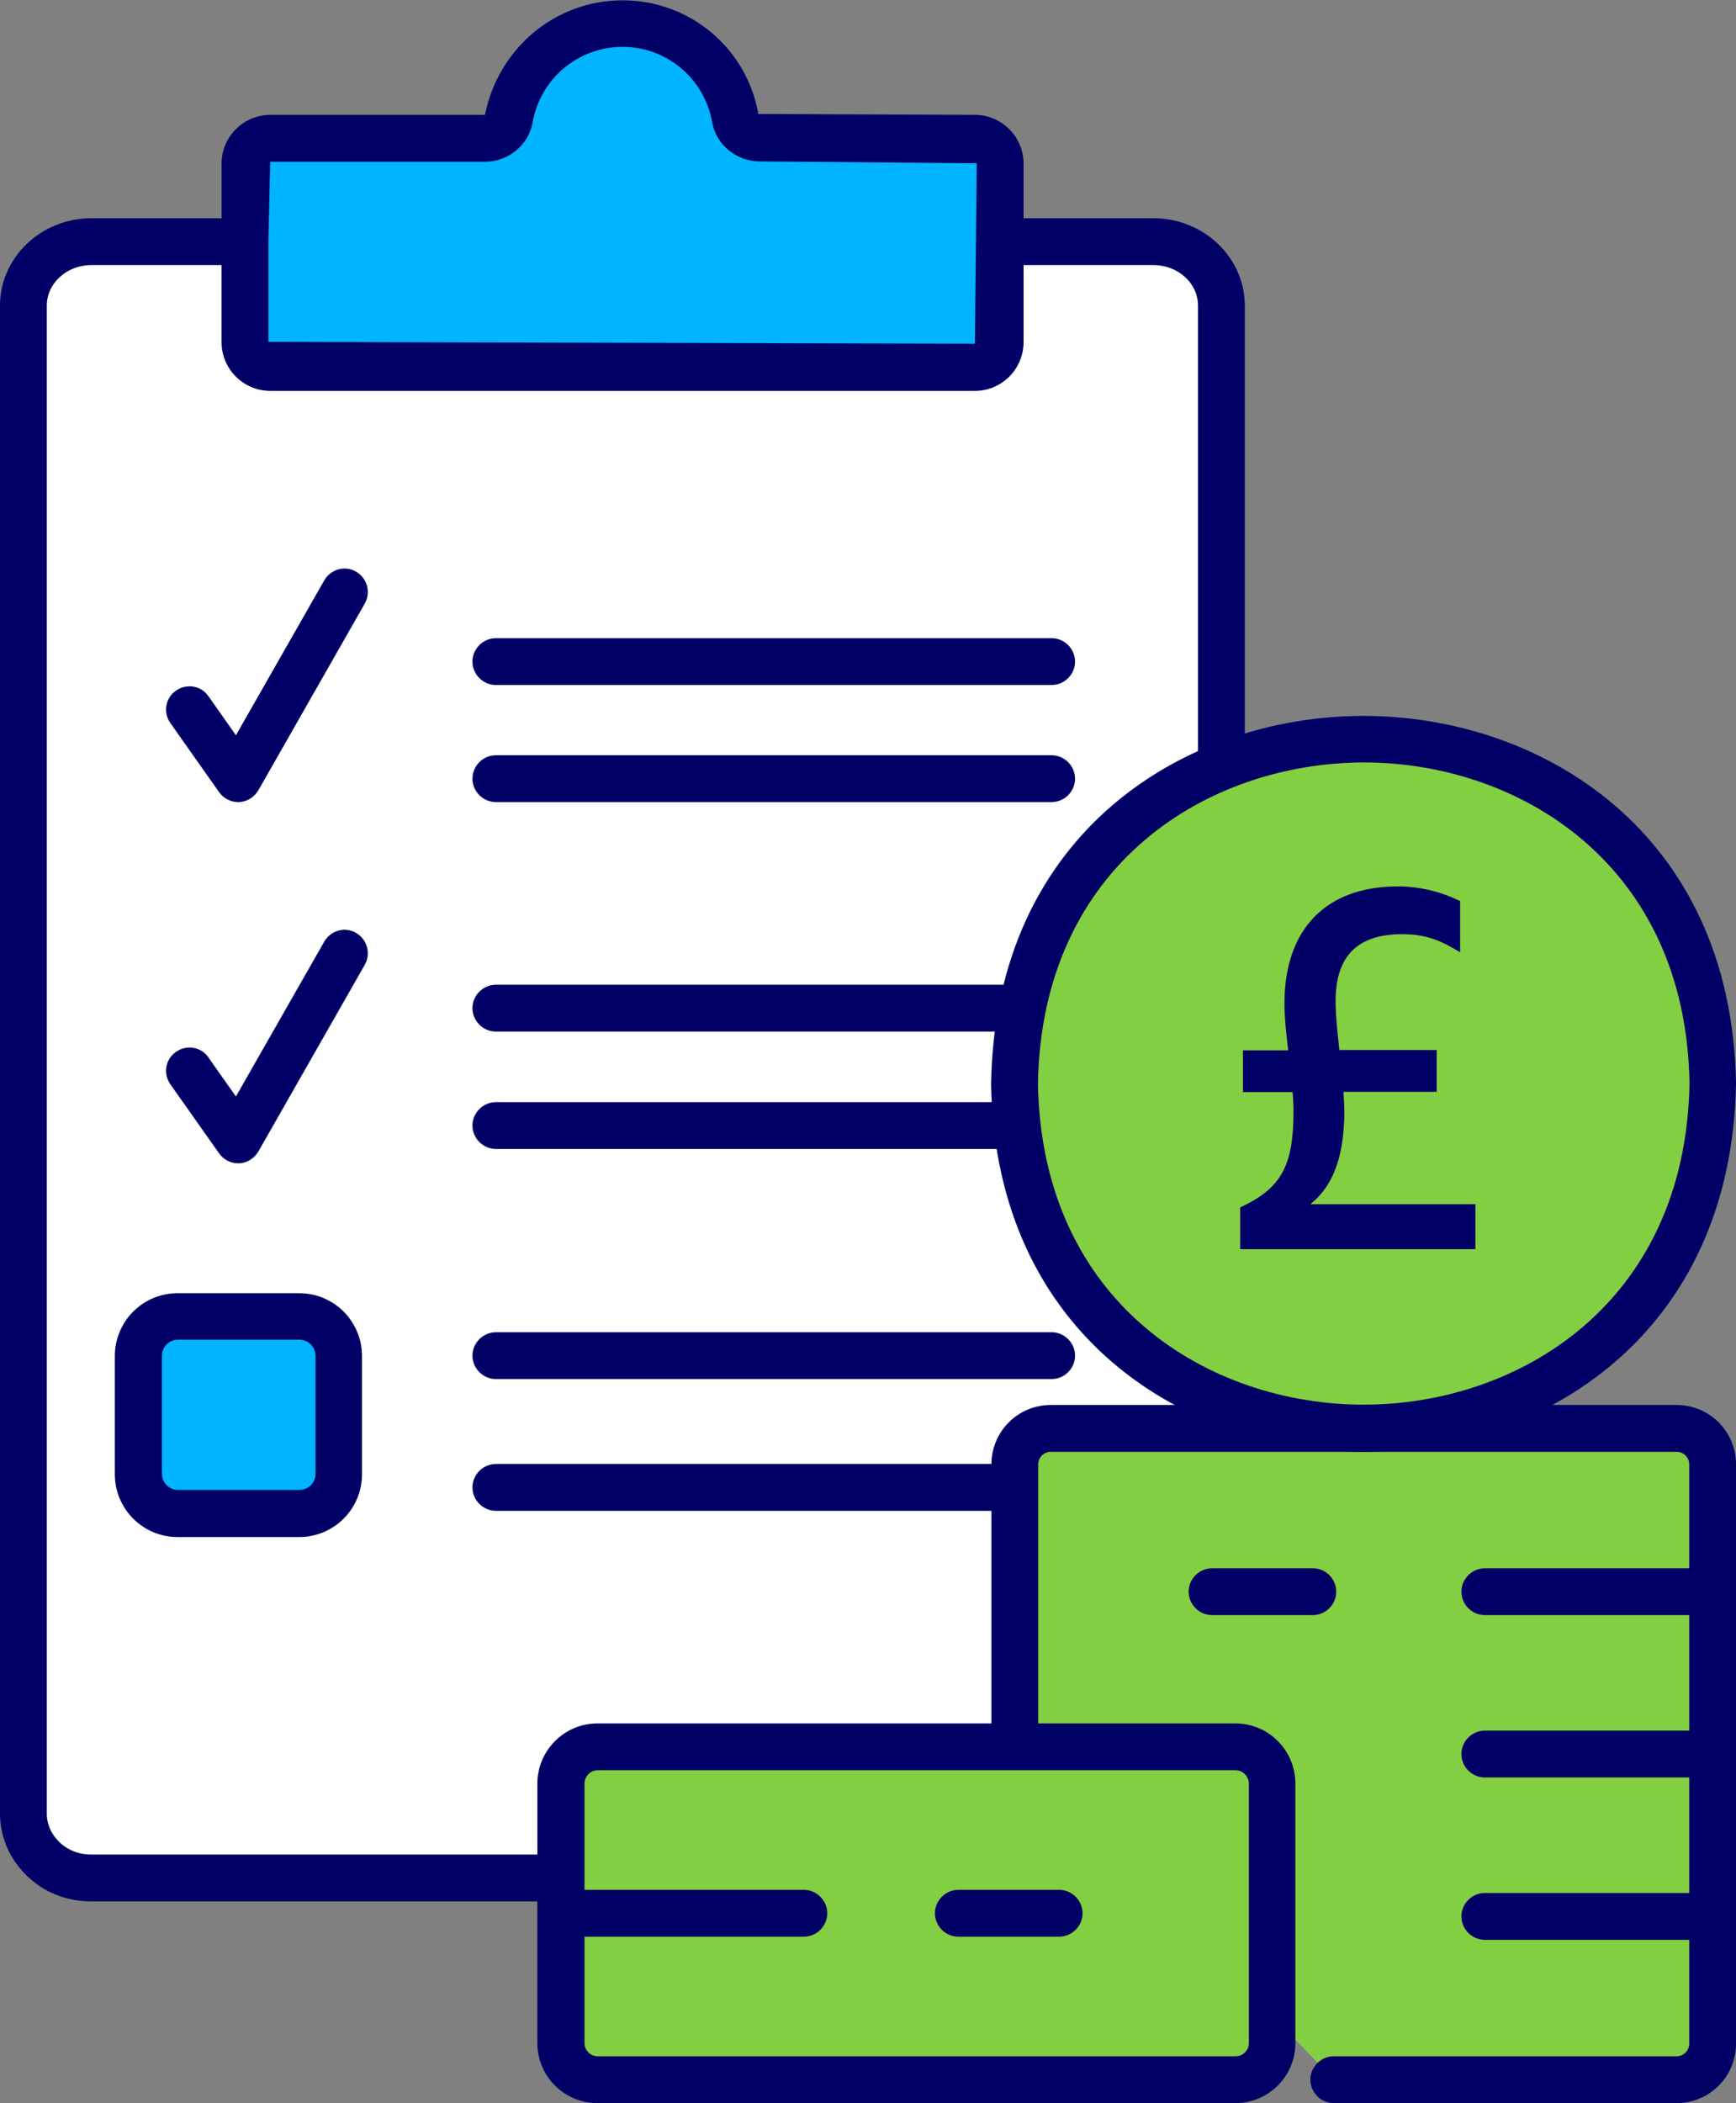
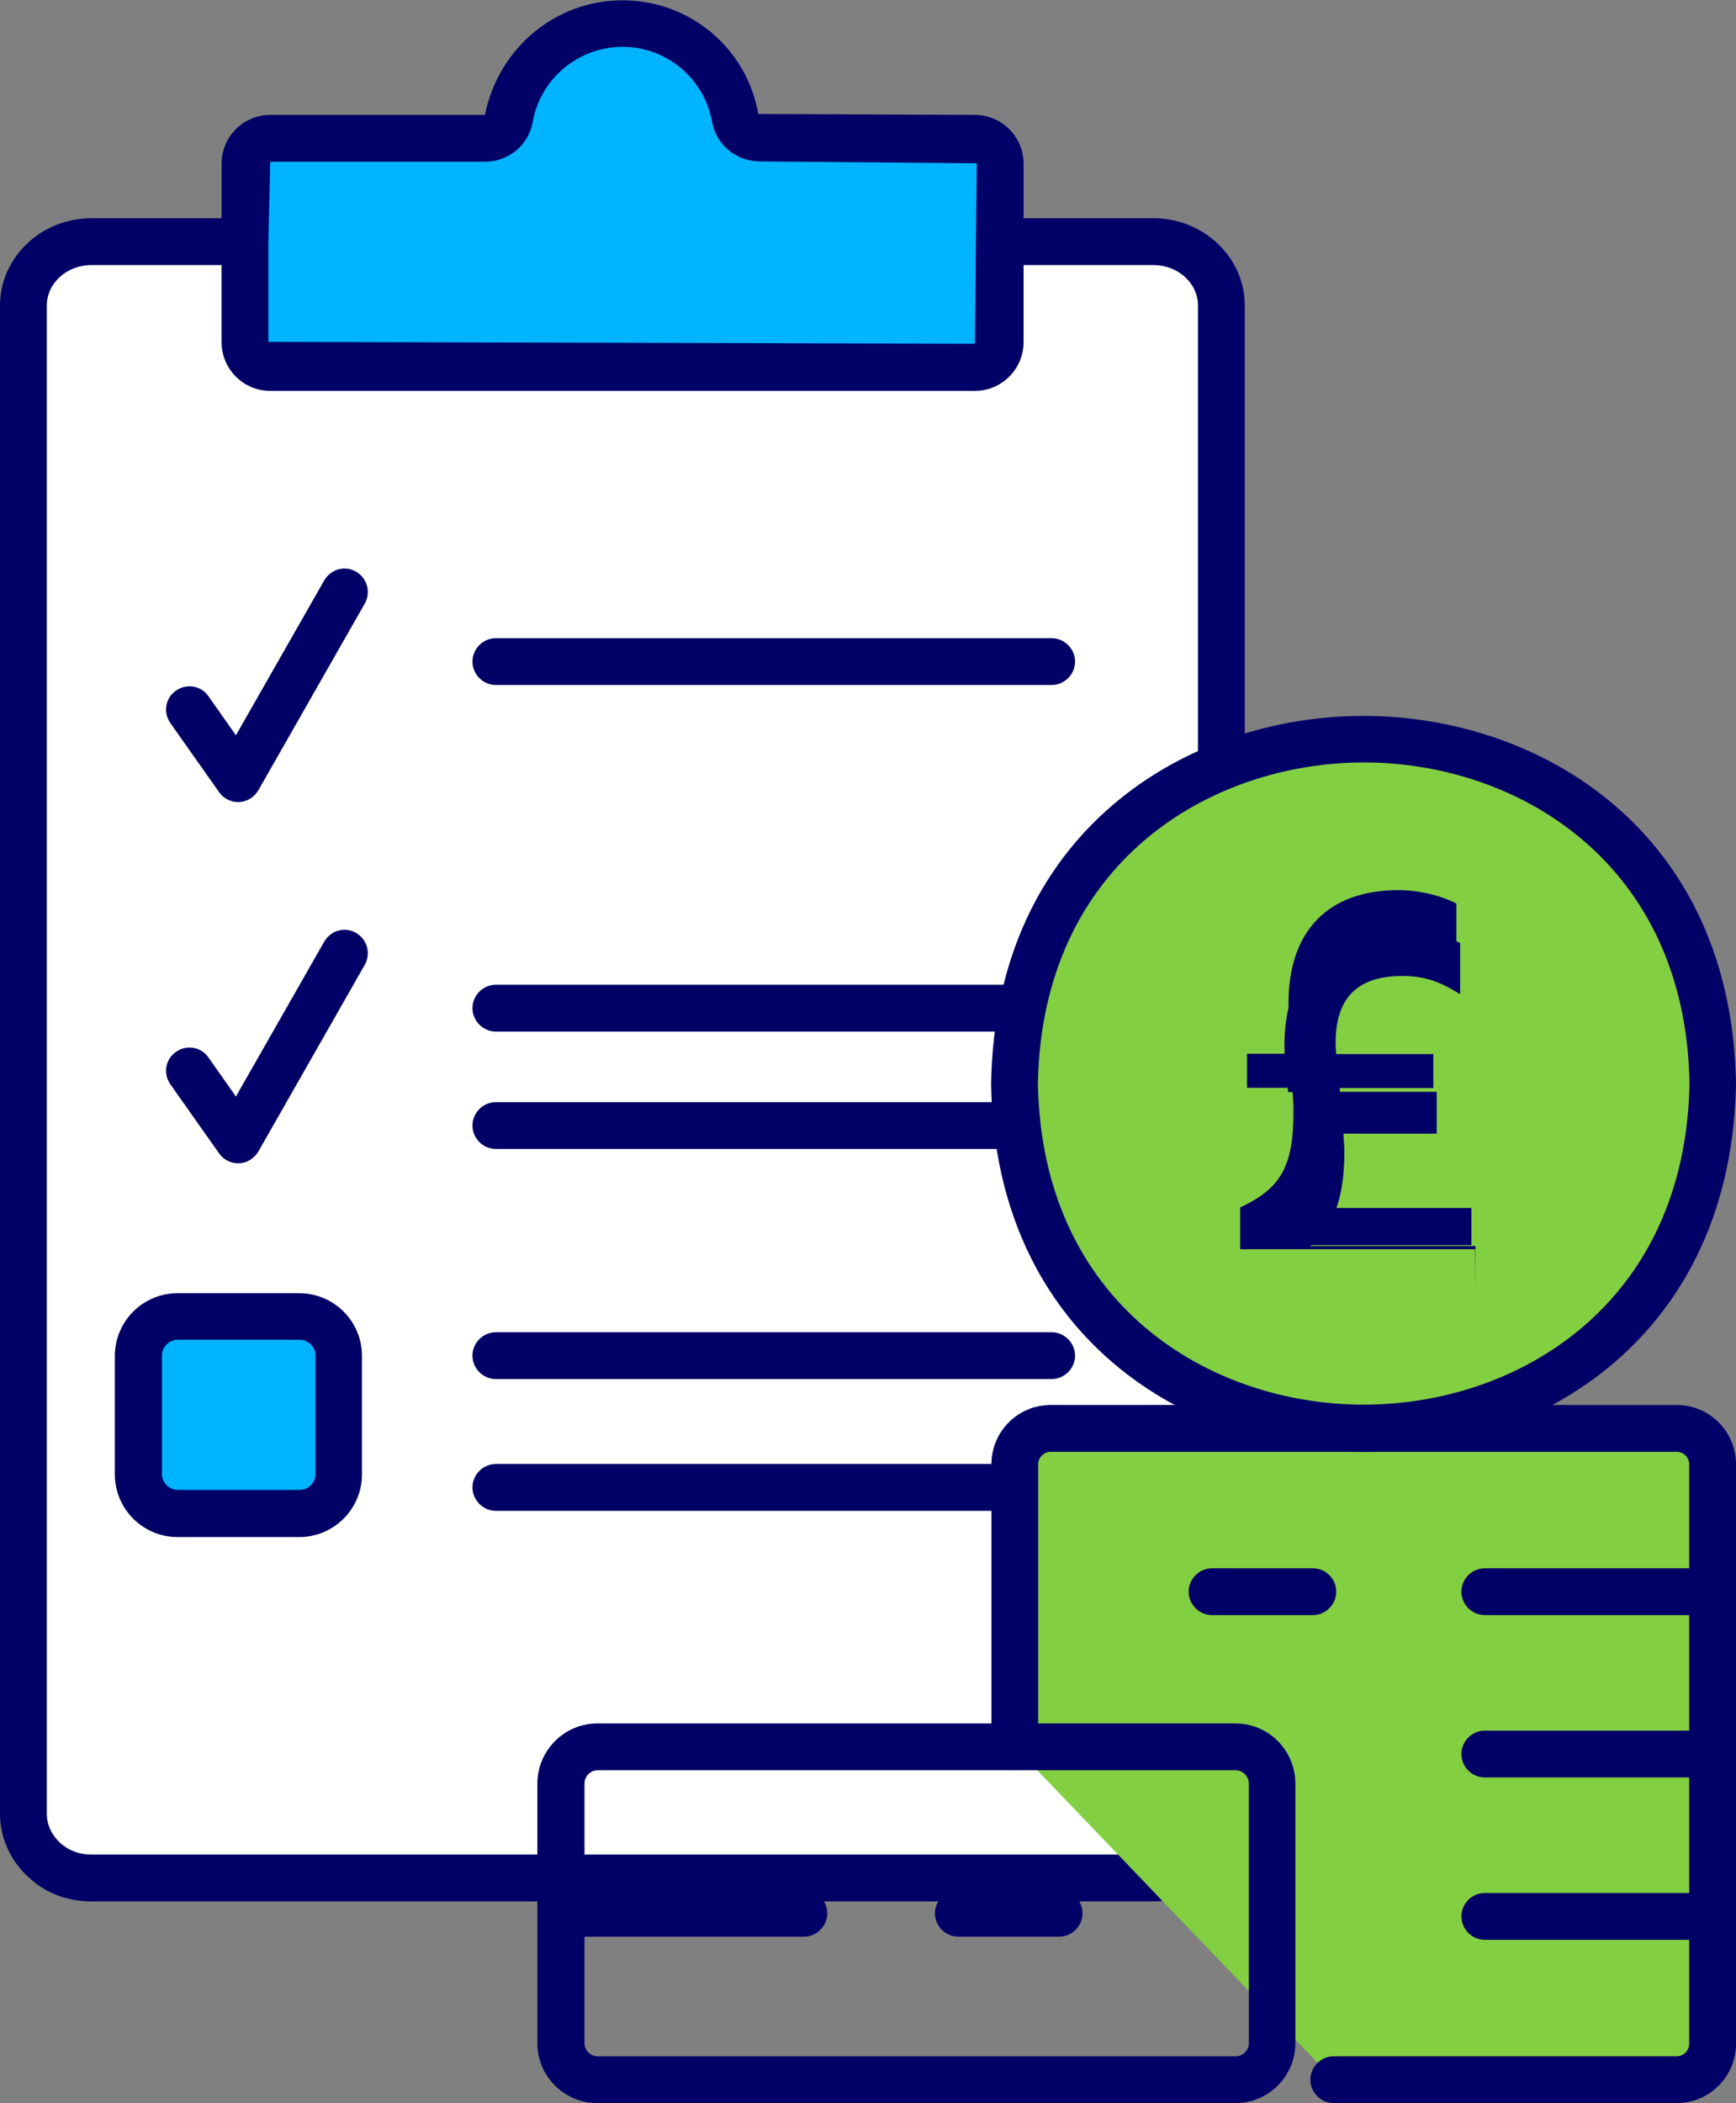
<svg xmlns="http://www.w3.org/2000/svg" id="Layer_2" data-name="Layer 2" viewBox="0 0 55.63 67.36">
  <rect x="0" y="0" width="55.63" height="67.36" fill="#808080" stroke="none" />
  <defs>
    <style>
      .cls-1 {
        fill: #006;
      }

      .cls-1, .cls-2, .cls-3, .cls-4 {
        stroke-width: 0px;
      }

      .cls-2 {
        fill: #00b4ff;
      }

      .cls-3 {
        fill: #fff;
      }

      .cls-4 {
        fill: #83cf42;
      }
    </style>
  </defs>
  <g id="Layer_1-2" data-name="Layer 1">
    <g>
      <g>
        <g>
          <g>
            <g>
              <path class="cls-3" d="M7.85,7.73H2.93c-1.2,0-2.18.92-2.18,2.05v48.3c0,.65.32,1.23.82,1.61h0c.37.28.84.45,1.35.45h34.03c1.2,0,2.18-.92,2.18-2.06V9.79c0-1.14-.98-2.05-2.18-2.05h-4.91" />
              <path class="cls-1" d="M36.97,60.9H2.93c-.65,0-1.26-.19-1.76-.56-.02-.01-.03-.02-.05-.04-.71-.54-1.12-1.35-1.12-2.21V9.79c0-1.55,1.32-2.8,2.93-2.8h4.91c.41,0,.75.34.75.75s-.33.75-.75.75H2.93c-.79,0-1.43.58-1.43,1.3v48.3c0,.38.18.73.49.99.01,0,.03.02.04.03.25.19.56.29.9.29h34.03c.79,0,1.43-.59,1.43-1.31V9.79c0-.72-.64-1.3-1.43-1.3h-4.91c-.41,0-.75-.34-.75-.75s.34-.75.75-.75h4.91c1.62,0,2.93,1.26,2.93,2.8v48.3c0,1.55-1.32,2.81-2.93,2.81Z" />
            </g>
            <g>
              <path class="cls-2" d="M7.85,7.73v-2.5c0-.44.36-.81.81-.81h6.88c.38,0,.72-.27.79-.65.31-1.72,1.81-3.02,3.62-3.02s3.31,1.31,3.61,3.02c.07.38.41.65.79.65h6.88c.45,0,.81.36.81.81v5.72c0,.45-.36.81-.81.81H8.66c-.45,0-.81-.36-.81-.81v-3.22Z" />
              <path class="cls-1" d="M31.24,12.52H8.66c-.86,0-1.56-.7-1.56-1.56v-5.72c0-.86.7-1.56,1.56-1.56h6.88c.43-2.14,2.26-3.67,4.41-3.67s3.98,1.53,4.35,3.64l6.94.03c.86,0,1.56.7,1.56,1.56v5.72c0,.86-.7,1.56-1.56,1.56ZM8.66,5.17l-.06,2.56v3.22l22.64.06.06-5.78-6.95-.06c-.75,0-1.4-.53-1.53-1.26-.25-1.4-1.46-2.41-2.87-2.41s-2.63,1.01-2.88,2.41c-.13.74-.78,1.27-1.53,1.27h-6.88Z" />
            </g>
          </g>
          <g>
            <path class="cls-2" d="M5.7,42.16h3.9c.7,0,1.26.57,1.26,1.26v3.79c0,.7-.57,1.26-1.26,1.26h-3.9c-.7,0-1.26-.57-1.26-1.26v-3.79c0-.7.57-1.26,1.26-1.26Z" />
            <path class="cls-1" d="M9.59,49.23h-3.9c-1.11,0-2.01-.9-2.01-2.01v-3.79c0-1.11.9-2.01,2.01-2.01h3.9c1.11,0,2.01.9,2.01,2.01v3.79c0,1.11-.9,2.01-2.01,2.01ZM5.7,42.91c-.28,0-.51.23-.51.51v3.79c0,.28.23.51.51.51h3.9c.28,0,.51-.23.51-.51v-3.79c0-.28-.23-.51-.51-.51h-3.9Z" />
          </g>
          <path class="cls-1" d="M33.7,21.94H15.89c-.41,0-.75-.34-.75-.75s.34-.75.75-.75h17.81c.41,0,.75.34.75.75s-.34.75-.75.75Z" />
-           <path class="cls-1" d="M33.7,25.69H15.89c-.41,0-.75-.34-.75-.75s.34-.75.75-.75h17.81c.41,0,.75.34.75.75s-.34.75-.75.75Z" />
          <path class="cls-1" d="M33.7,33.04H15.89c-.41,0-.75-.34-.75-.75s.34-.75.75-.75h17.81c.41,0,.75.34.75.75s-.34.75-.75.75Z" />
          <path class="cls-1" d="M33.7,36.8H15.89c-.41,0-.75-.34-.75-.75s.34-.75.75-.75h17.81c.41,0,.75.34.75.75s-.34.75-.75.75Z" />
          <path class="cls-1" d="M33.7,44.17H15.89c-.41,0-.75-.34-.75-.75s.34-.75.75-.75h17.81c.41,0,.75.34.75.75s-.34.75-.75.75Z" />
          <path class="cls-1" d="M33.7,48.39H15.89c-.41,0-.75-.34-.75-.75s.34-.75.75-.75h17.81c.41,0,.75.34.75.75s-.34.75-.75.75Z" />
          <path class="cls-1" d="M7.63,25.69c-.24,0-.47-.12-.61-.32l-1.56-2.21c-.24-.34-.16-.81.18-1.04.34-.24.81-.16,1.04.18l.88,1.25,2.83-4.96c.21-.36.66-.49,1.02-.28.36.21.48.66.28,1.02l-3.41,5.98c-.13.22-.36.37-.62.38-.01,0-.02,0-.04,0Z" />
          <path class="cls-1" d="M7.63,37.26c-.24,0-.47-.12-.61-.32l-1.56-2.21c-.24-.34-.16-.81.18-1.04.34-.24.81-.16,1.04.18l.88,1.25,2.83-4.96c.21-.36.66-.49,1.02-.28.36.21.48.66.28,1.02l-3.41,5.98c-.13.22-.36.37-.62.38-.01,0-.02,0-.04,0Z" />
        </g>
        <g>
          <g>
            <g>
              <path class="cls-4" d="M42.74,66.61h10.99c.64,0,1.15-.52,1.15-1.15v-18.56c0-.64-.51-1.15-1.15-1.15h-20.06c-.64,0-1.15.52-1.15,1.15v9.05" />
              <path class="cls-1" d="M53.73,67.36h-10.99c-.41,0-.75-.34-.75-.75s.34-.75.75-.75h10.99c.22,0,.4-.18.4-.4v-18.56c0-.22-.18-.4-.4-.4h-20.06c-.22,0-.4.18-.4.4v9.05c0,.41-.34.75-.75.75s-.75-.34-.75-.75v-9.05c0-1.05.85-1.9,1.9-1.9h20.06c1.05,0,1.9.85,1.9,1.9v18.56c0,1.05-.85,1.9-1.9,1.9Z" />
            </g>
            <g>
              <path class="cls-4" d="M32.51,34.71c.25,14.71,22.12,14.71,22.37,0-.25-14.71-22.12-14.71-22.37,0Z" />
              <path class="cls-1" d="M43.7,46.5c-5.65,0-11.8-3.68-11.94-11.77v-.03c.14-8.09,6.28-11.77,11.93-11.77h0c5.65,0,11.8,3.68,11.94,11.77-.14,8.11-6.28,11.8-11.94,11.8ZM33.26,34.71c.13,7.07,5.5,10.28,10.44,10.28,4.94,0,10.32-3.22,10.44-10.3-.12-7.05-5.5-10.27-10.44-10.27-4.95.01-10.31,3.22-10.44,10.28Z" />
            </g>
            <g>
-               <path class="cls-4" d="M19.15,55.95h20.45c.65,0,1.17.53,1.17,1.17v8.31c0,.65-.53,1.18-1.18,1.18h-20.45c-.65,0-1.17-.53-1.17-1.17v-8.31c0-.65.53-1.18,1.18-1.18Z" />
              <path class="cls-1" d="M39.59,67.36h-20.45c-1.06,0-1.92-.86-1.92-1.92v-8.31c0-1.06.86-1.93,1.92-1.93h20.45c1.06,0,1.92.86,1.92,1.93v8.31c0,1.06-.86,1.92-1.92,1.92ZM19.15,56.7c-.23,0-.42.19-.42.43v8.31c0,.23.19.42.42.42h20.45c.23,0,.42-.19.42-.42v-8.31c0-.23-.19-.43-.42-.43h-20.45Z" />
            </g>
          </g>
          <g>
            <path class="cls-1" d="M54.88,51.73h-7.3c-.41,0-.75-.34-.75-.75s.34-.75.75-.75h7.3c.41,0,.75.34.75.75s-.34.75-.75.75Z" />
            <path class="cls-1" d="M54.88,56.93h-7.3c-.41,0-.75-.34-.75-.75s.34-.75.75-.75h7.3c.41,0,.75.34.75.75s-.34.75-.75.75Z" />
            <path class="cls-1" d="M54.88,62.13h-7.3c-.41,0-.75-.34-.75-.75s.34-.75.75-.75h7.3c.41,0,.75.34.75.75s-.34.75-.75.75Z" />
          </g>
          <path class="cls-1" d="M25.76,62.03h-7.79c-.41,0-.75-.34-.75-.75s.34-.75.75-.75h7.79c.41,0,.75.34.75.75s-.34.75-.75.75Z" />
          <path class="cls-1" d="M33.94,62.03h-3.23c-.41,0-.75-.34-.75-.75s.34-.75.75-.75h3.23c.41,0,.75.34.75.75s-.34.75-.75.75Z" />
          <path class="cls-1" d="M42.07,51.73h-3.23c-.41,0-.75-.34-.75-.75s.34-.75.75-.75h3.23c.41,0,.75.34.75.75s-.34.75-.75.75Z" />
        </g>
      </g>
      <g>
        <path class="cls-1" d="M47.15,38.69v1.19h-7.28v-1.14c1.35-.64,1.71-1.43,1.71-3.16,0-.24-.02-.48-.03-.74h-1.59v-1.09h1.47c-.07-.59-.14-1.16-.14-1.62,0-2.33,1.29-3.62,3.52-3.62.67,0,1.35.17,1.86.43v1.35c-.59-.35-1.09-.48-1.73-.48-1.45,0-2.26.69-2.26,2.26,0,.53.07,1.1.14,1.69h3.11v1.09h-3c.02.26.03.5.03.72,0,1.93-.62,2.66-1.36,3.12h5.56Z" />
-         <path class="cls-1" d="M47.27,40.01h-7.53v-1.34l.07-.03c1.25-.6,1.64-1.31,1.64-3.04,0-.2-.01-.4-.03-.62h-1.59v-1.34h1.45c-.07-.56-.12-1.07-.12-1.5,0-2.38,1.33-3.75,3.64-3.75.65,0,1.35.16,1.92.44l.07.03v1.64l-.19-.11c-.56-.33-1.04-.47-1.66-.47-1.44,0-2.14.7-2.14,2.14,0,.49.06,1.02.12,1.57h3.12v1.34h-2.99c.01.21.03.41.03.6,0,1.74-.51,2.53-1.09,3h5.29v1.44ZM39.99,39.76h7.03v-.94h-5.86l.37-.23c.68-.43,1.3-1.09,1.3-3.02,0-.22-.02-.45-.03-.71v-.13s.12-.01.12-.01h2.88v-.84h-3.09v-.11c-.09-.62-.15-1.17-.15-1.71,0-1.58.8-2.39,2.39-2.39.6,0,1.07.12,1.6.4v-1.05c-.52-.24-1.15-.38-1.74-.38-2.19,0-3.39,1.24-3.39,3.5,0,.45.06,1,.13,1.58l.02.14-.14.03h-1.34v.84h1.58v.17c.03.24.04.47.04.7,0,1.8-.42,2.6-1.71,3.24v.94Z" />
+         <path class="cls-1" d="M47.27,40.01h-7.53v-1.34l.07-.03c1.25-.6,1.64-1.31,1.64-3.04,0-.2-.01-.4-.03-.62h-1.59h1.45c-.07-.56-.12-1.07-.12-1.5,0-2.38,1.33-3.75,3.64-3.75.65,0,1.35.16,1.92.44l.07.03v1.64l-.19-.11c-.56-.33-1.04-.47-1.66-.47-1.44,0-2.14.7-2.14,2.14,0,.49.06,1.02.12,1.57h3.12v1.34h-2.99c.01.21.03.41.03.6,0,1.74-.51,2.53-1.09,3h5.29v1.44ZM39.99,39.76h7.03v-.94h-5.86l.37-.23c.68-.43,1.3-1.09,1.3-3.02,0-.22-.02-.45-.03-.71v-.13s.12-.01.12-.01h2.88v-.84h-3.09v-.11c-.09-.62-.15-1.17-.15-1.71,0-1.58.8-2.39,2.39-2.39.6,0,1.07.12,1.6.4v-1.05c-.52-.24-1.15-.38-1.74-.38-2.19,0-3.39,1.24-3.39,3.5,0,.45.06,1,.13,1.58l.02.14-.14.03h-1.34v.84h1.58v.17c.03.24.04.47.04.7,0,1.8-.42,2.6-1.71,3.24v.94Z" />
      </g>
    </g>
  </g>
</svg>